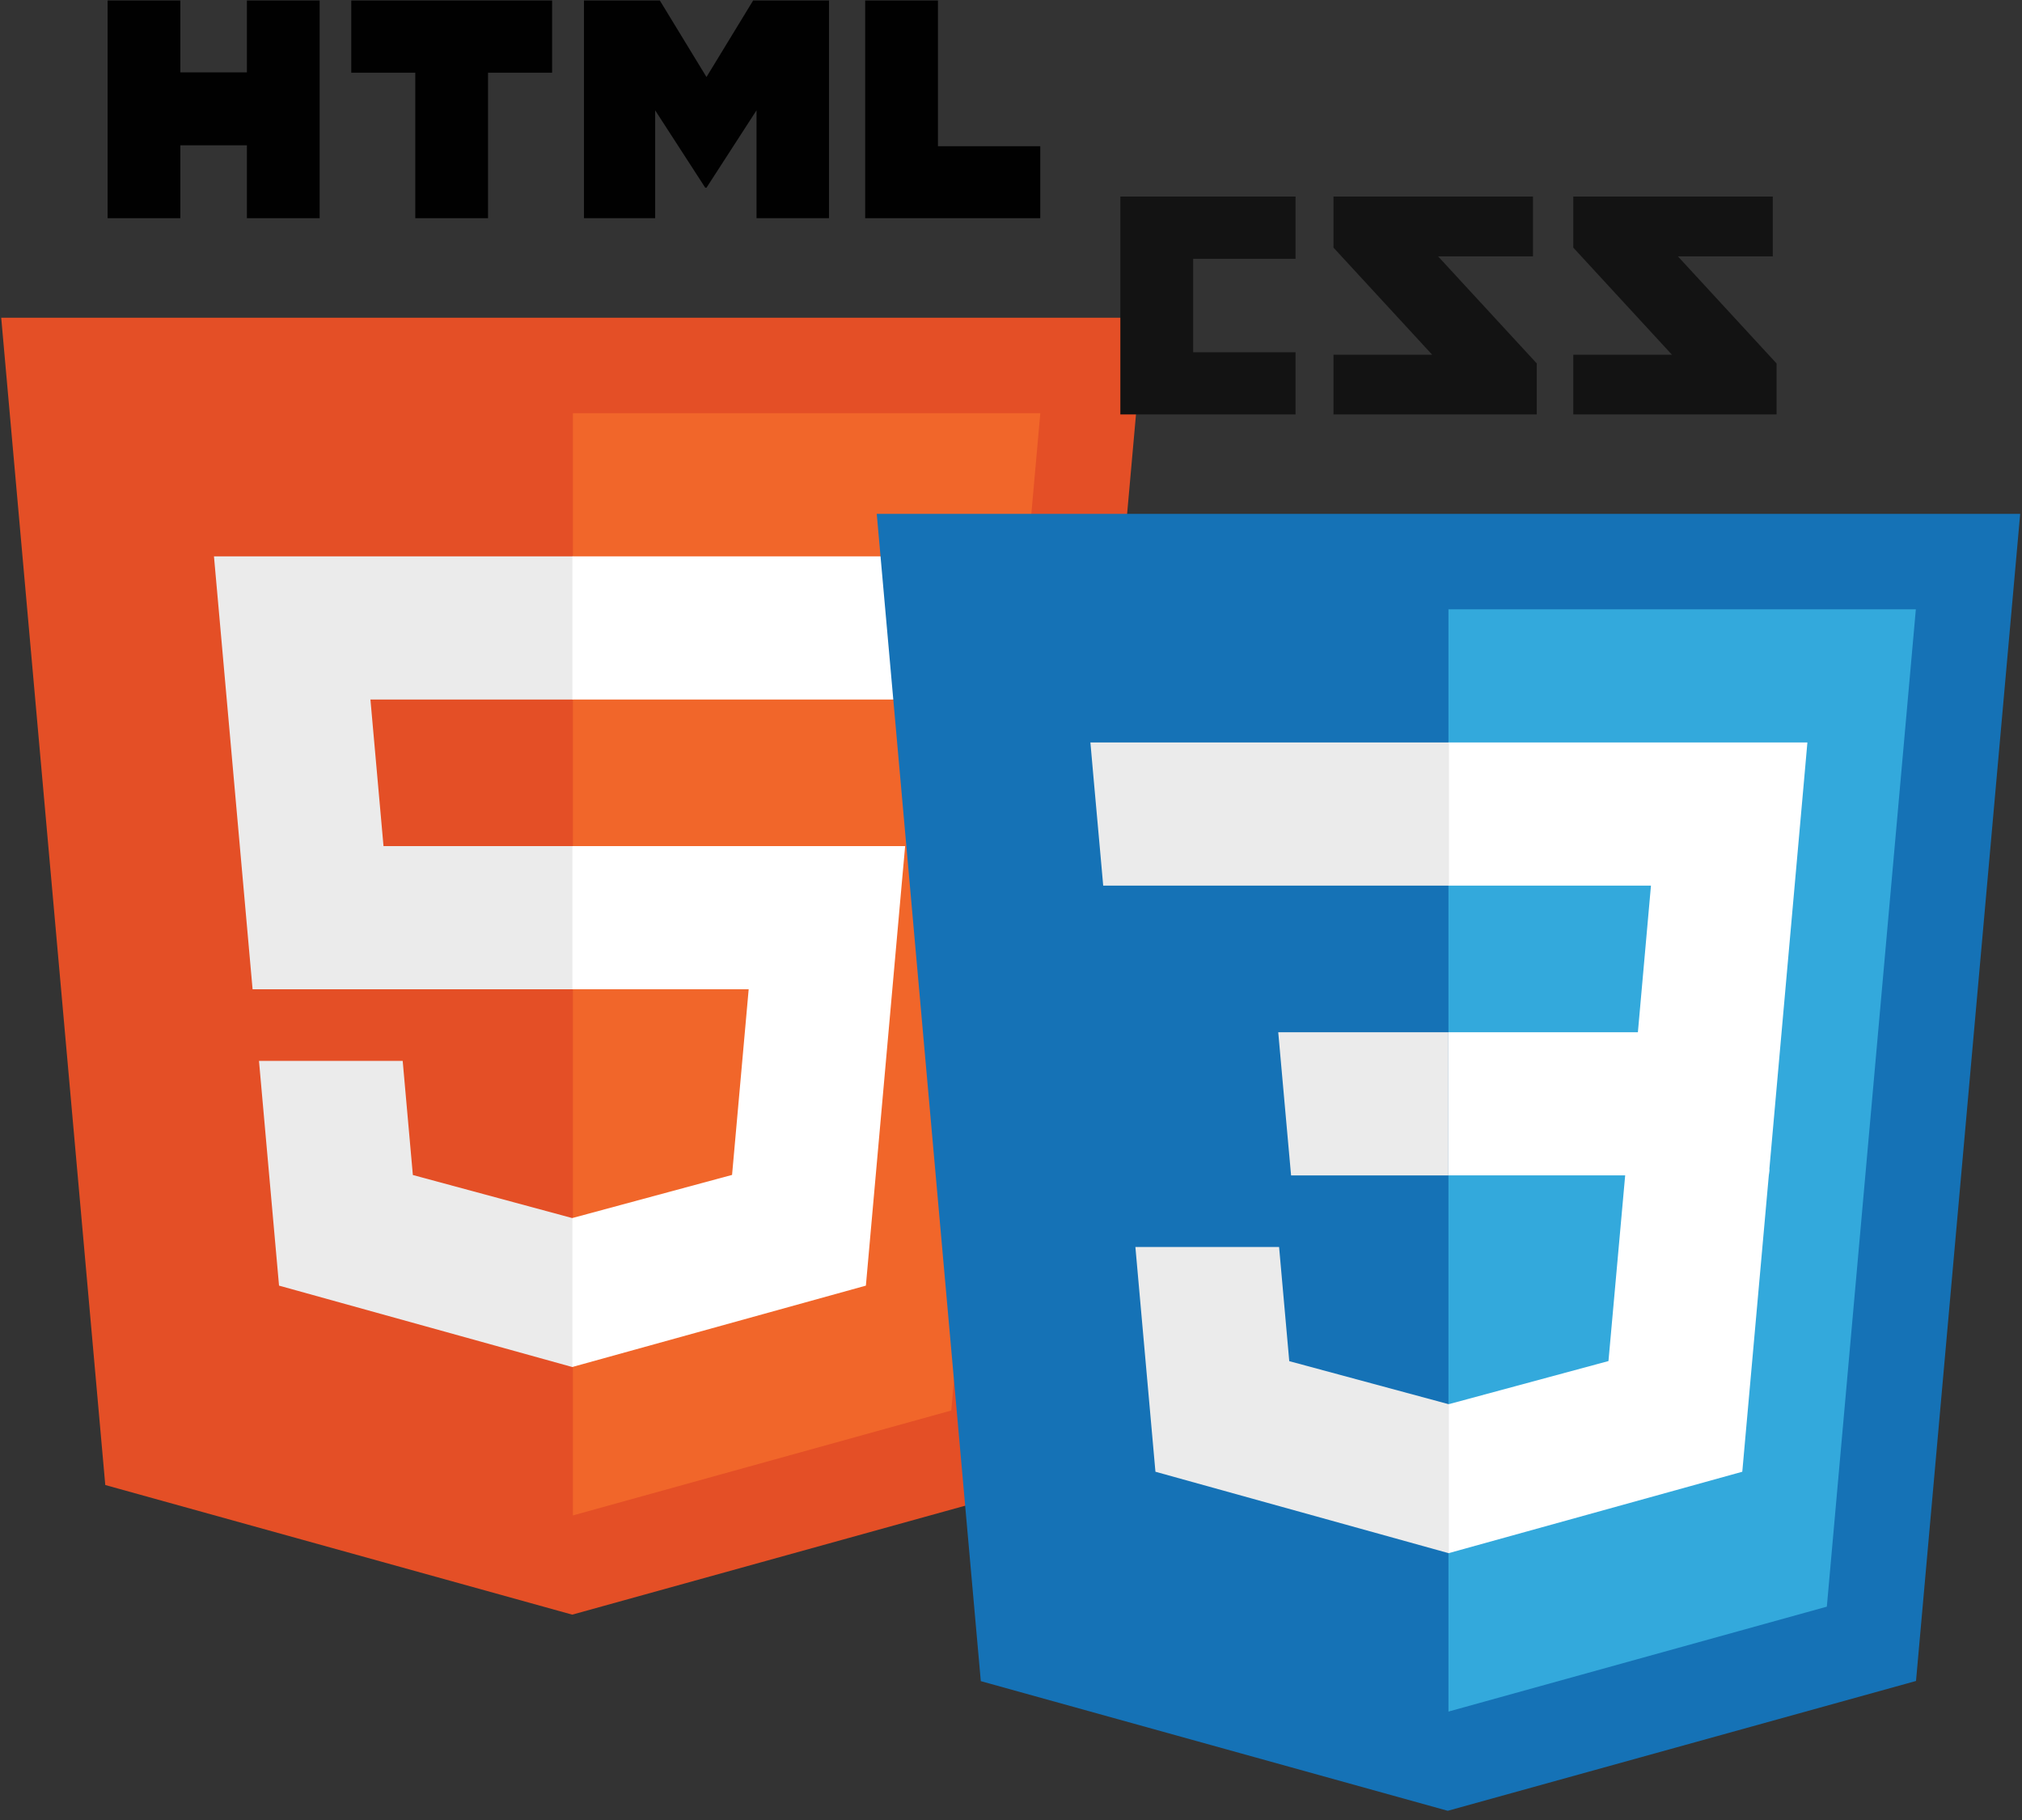
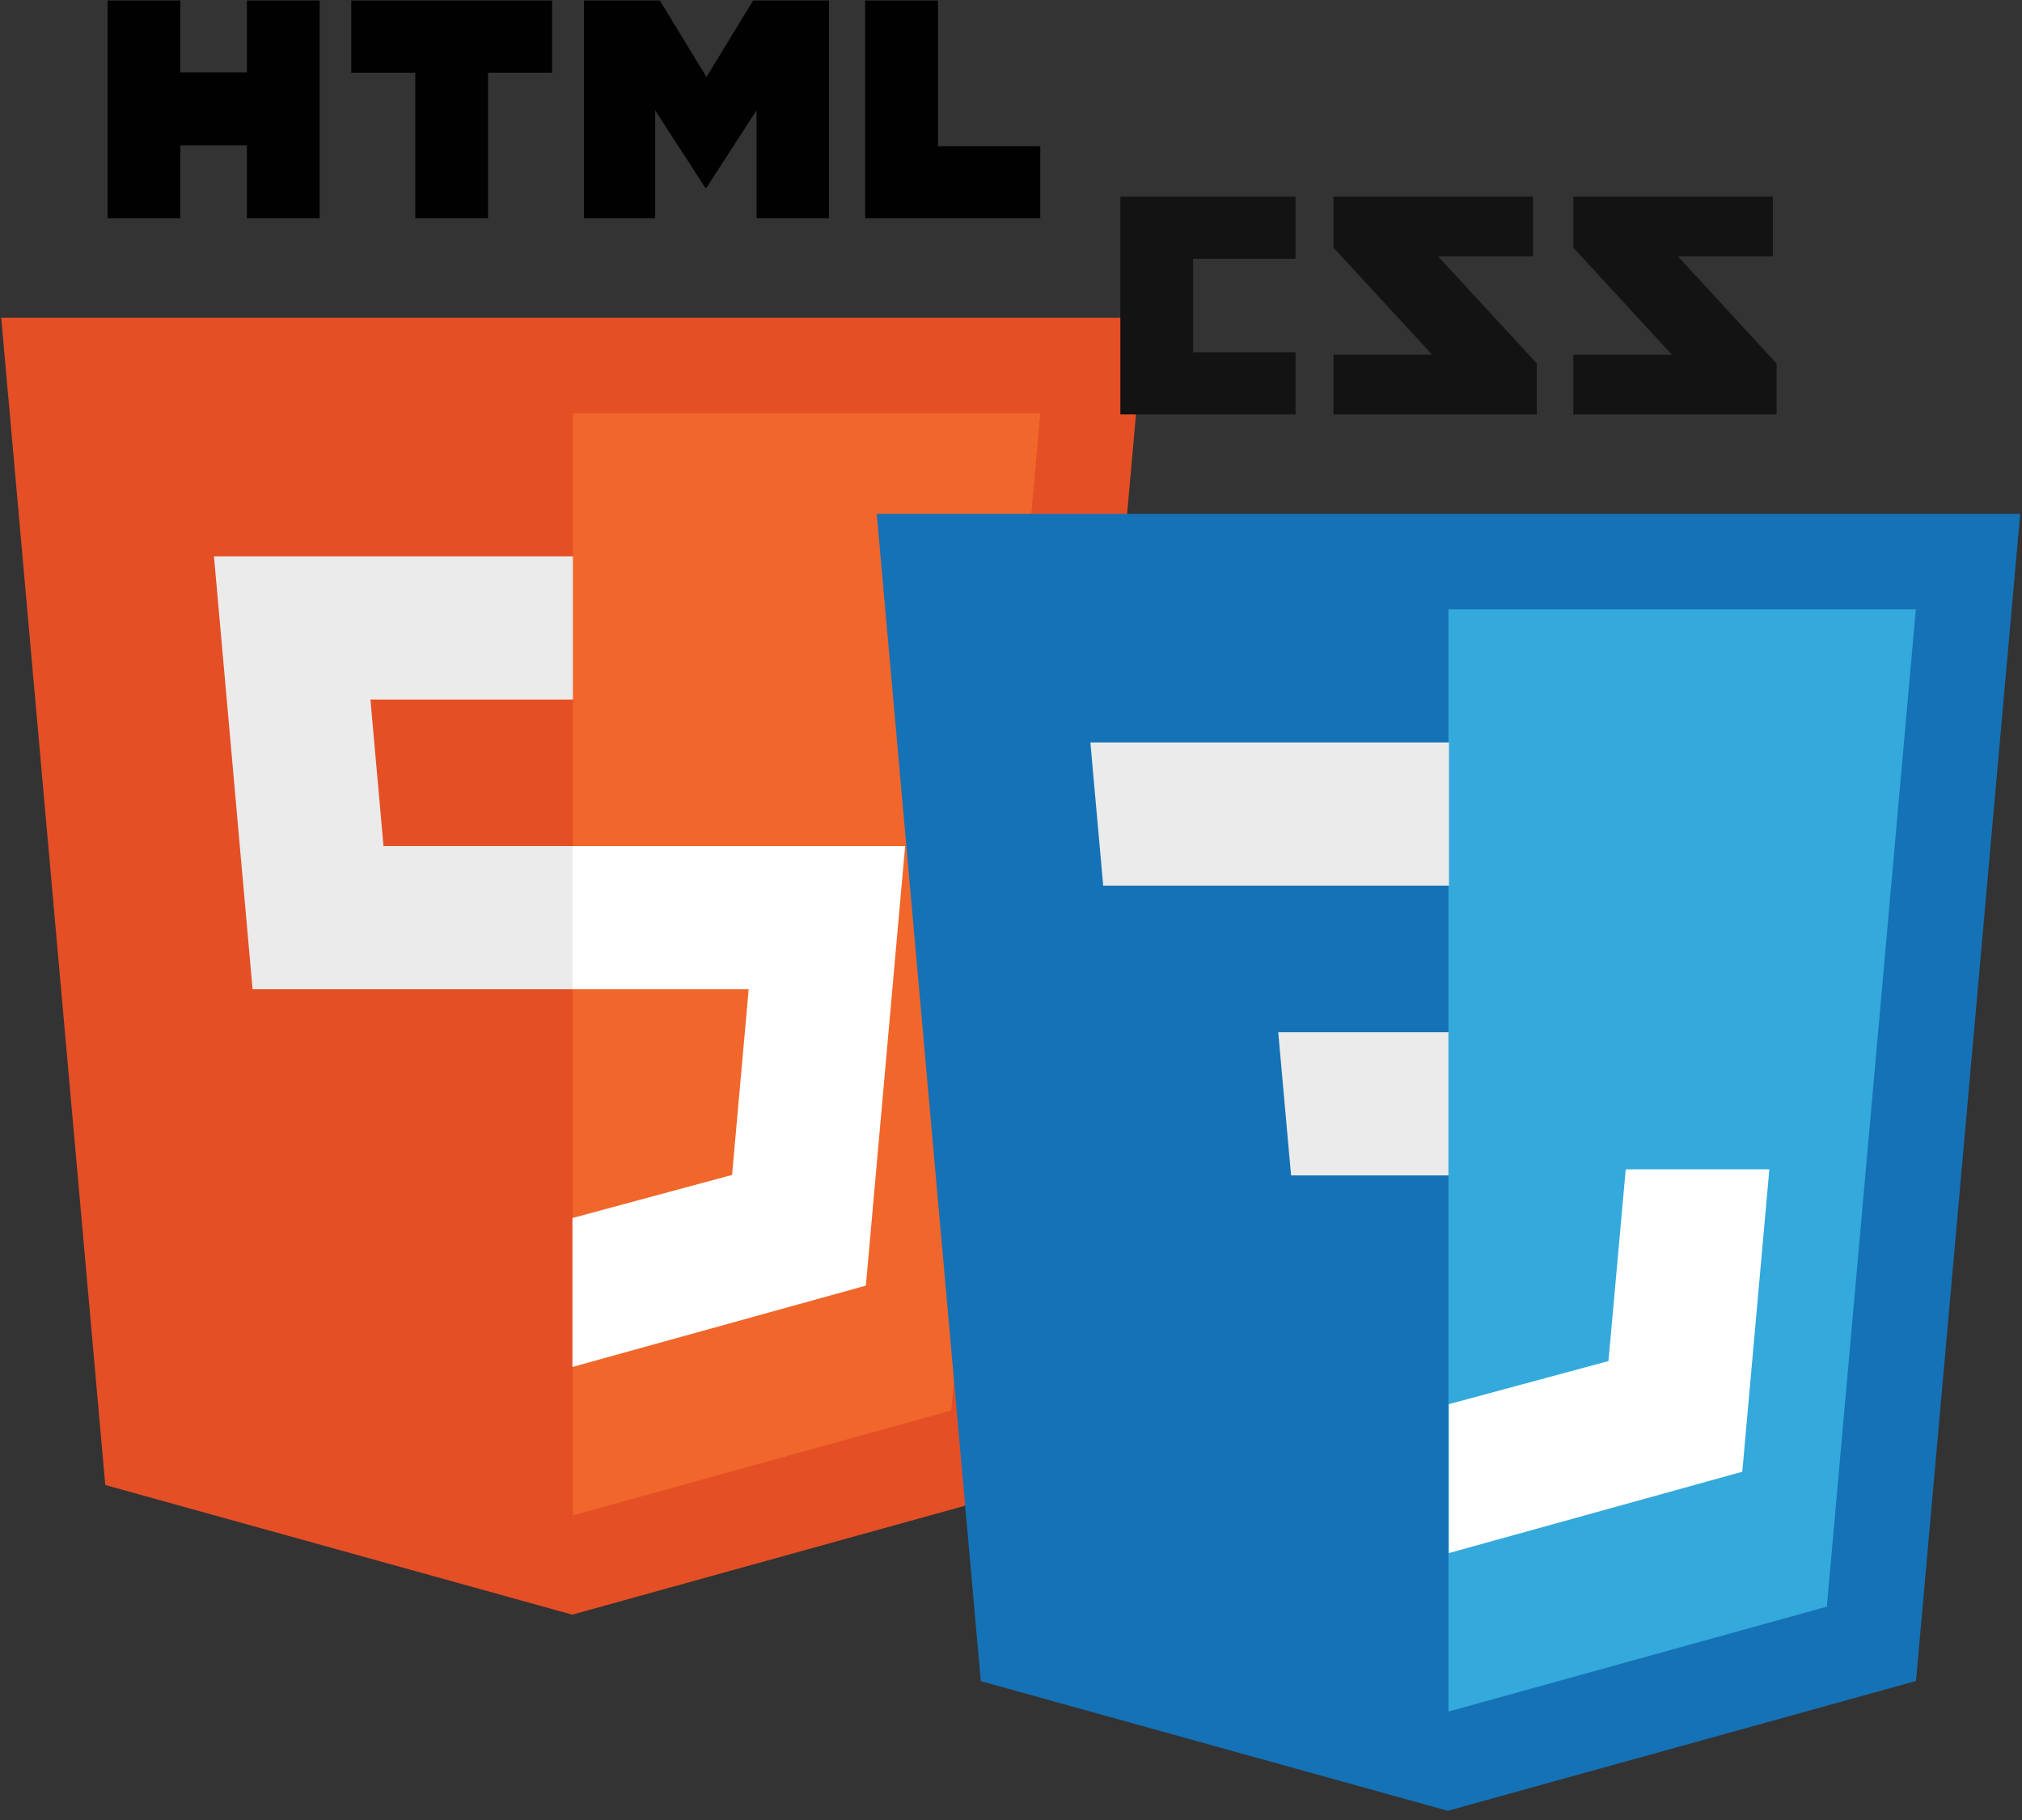
<svg xmlns="http://www.w3.org/2000/svg" width="60" height="54" viewBox="0 0 60 54">
  <rect x="0" y="0" width="60" height="54" fill="#333333" stroke="none" />
  <g fill="none" fill-rule="evenodd">
    <g fill-rule="nonzero">
      <polygon fill="#E44F26" points="3.124 44.061 .036 9.427 33.965 9.427 30.874 44.055 16.98 47.907" />
      <polygon fill="#F1662A" points="17.001 44.963 28.228 41.85 30.87 12.259 17.001 12.259" />
      <polygon fill="#EBEBEB" points="17.001 25.104 11.38 25.104 10.992 20.755 17.001 20.755 17.001 16.507 16.986 16.507 6.349 16.507 6.451 17.646 7.495 29.352 17.001 29.352" />
-       <polygon fill="#EBEBEB" points="17.001 36.136 16.982 36.141 12.251 34.863 11.949 31.476 9.65 31.476 7.685 31.476 8.28 38.145 16.981 40.56 17.001 40.555" />
      <polygon fill="#010101" points="3.193 .015 5.351 .015 5.351 2.148 7.326 2.148 7.326 .015 9.485 .015 9.485 6.474 7.326 6.474 7.326 4.311 5.351 4.311 5.351 6.474 3.193 6.474" />
      <polygon fill="#010101" points="12.323 2.157 10.423 2.157 10.423 .015 16.383 .015 16.383 2.157 14.482 2.157 14.482 6.474 12.323 6.474 12.323 2.157" />
      <polygon fill="#010101" points="17.329 .015 19.58 .015 20.964 2.285 22.348 .015 24.599 .015 24.599 6.474 22.449 6.474 22.449 3.273 20.964 5.569 20.927 5.569 19.441 3.273 19.441 6.474 17.329 6.474 17.329 .015" />
      <polygon fill="#010101" points="25.673 .015 27.833 .015 27.833 4.339 30.868 4.339 30.868 6.474 25.673 6.474 25.673 .015" />
      <polygon fill="#FFF" points="16.986 25.104 16.986 29.352 22.216 29.352 21.723 34.86 16.986 36.139 16.986 40.558 25.694 38.145 25.758 37.427 26.756 26.245 26.859 25.104 25.715 25.104" />
-       <polygon fill="#FFF" points="16.986 16.507 16.986 19.145 16.986 20.744 16.986 20.755 27.232 20.755 27.232 20.755 27.246 20.755 27.331 19.8 27.525 17.646 27.626 16.507" />
    </g>
    <g fill-rule="nonzero" transform="translate(26.008 5.817)">
      <path fill="#131313" d="M26.597,1.789 L23.781,1.789 L26.709,4.967 L26.709,6.479 L20.677,6.479 L20.677,4.708 L23.605,4.708 L20.677,1.53 L20.677,0.015 L26.597,0.015 L26.597,1.789 Z M19.481,1.789 L16.665,1.789 L19.594,4.967 L19.594,6.479 L13.561,6.479 L13.561,4.708 L16.49,4.708 L13.561,1.53 L13.561,0.015 L19.481,0.015 L19.481,1.789 Z M12.436,1.861 L9.397,1.861 L9.397,4.634 L12.436,4.634 L12.436,6.479 L7.237,6.479 L7.237,0.015 L12.436,0.015 L12.436,1.861 Z" />
      <polygon fill="#1572B6" points="3.096 44.063 .008 9.43 33.938 9.43 30.847 44.058 16.952 47.91" />
      <polygon fill="#33A9DC" points="16.973 44.966 28.201 41.853 30.842 12.262 16.973 12.262" />
      <g transform="translate(6.274 16.198)">
-         <polygon fill="#FFF" points="10.699 8.612 16.32 8.612 16.708 4.262 10.699 4.262 10.699 .014 10.714 .014 21.35 .014 21.249 1.154 20.205 12.859 10.699 12.859" />
-         <polygon fill="#EBEBEB" points="10.725 19.643 10.706 19.648 5.975 18.371 5.673 14.983 3.374 14.983 1.409 14.983 2.004 21.652 10.705 24.068 10.725 24.063" />
        <polygon fill="#FFF" points="15.959 12.679 15.447 18.368 10.71 19.647 10.71 24.066 19.418 21.652 19.482 20.935 20.221 12.679" />
        <polygon fill="#EBEBEB" points="10.714 .014 10.714 2.652 10.714 4.252 10.714 4.262 .467 4.262 .467 4.262 .454 4.262 .369 3.307 .175 1.154 .074 .014" />
        <polygon fill="#EBEBEB" points="10.699 8.612 10.699 11.25 10.699 12.849 10.699 12.86 6.042 12.86 6.042 12.86 6.029 12.86 5.943 11.905 5.75 9.752 5.648 8.612" />
      </g>
    </g>
  </g>
</svg>